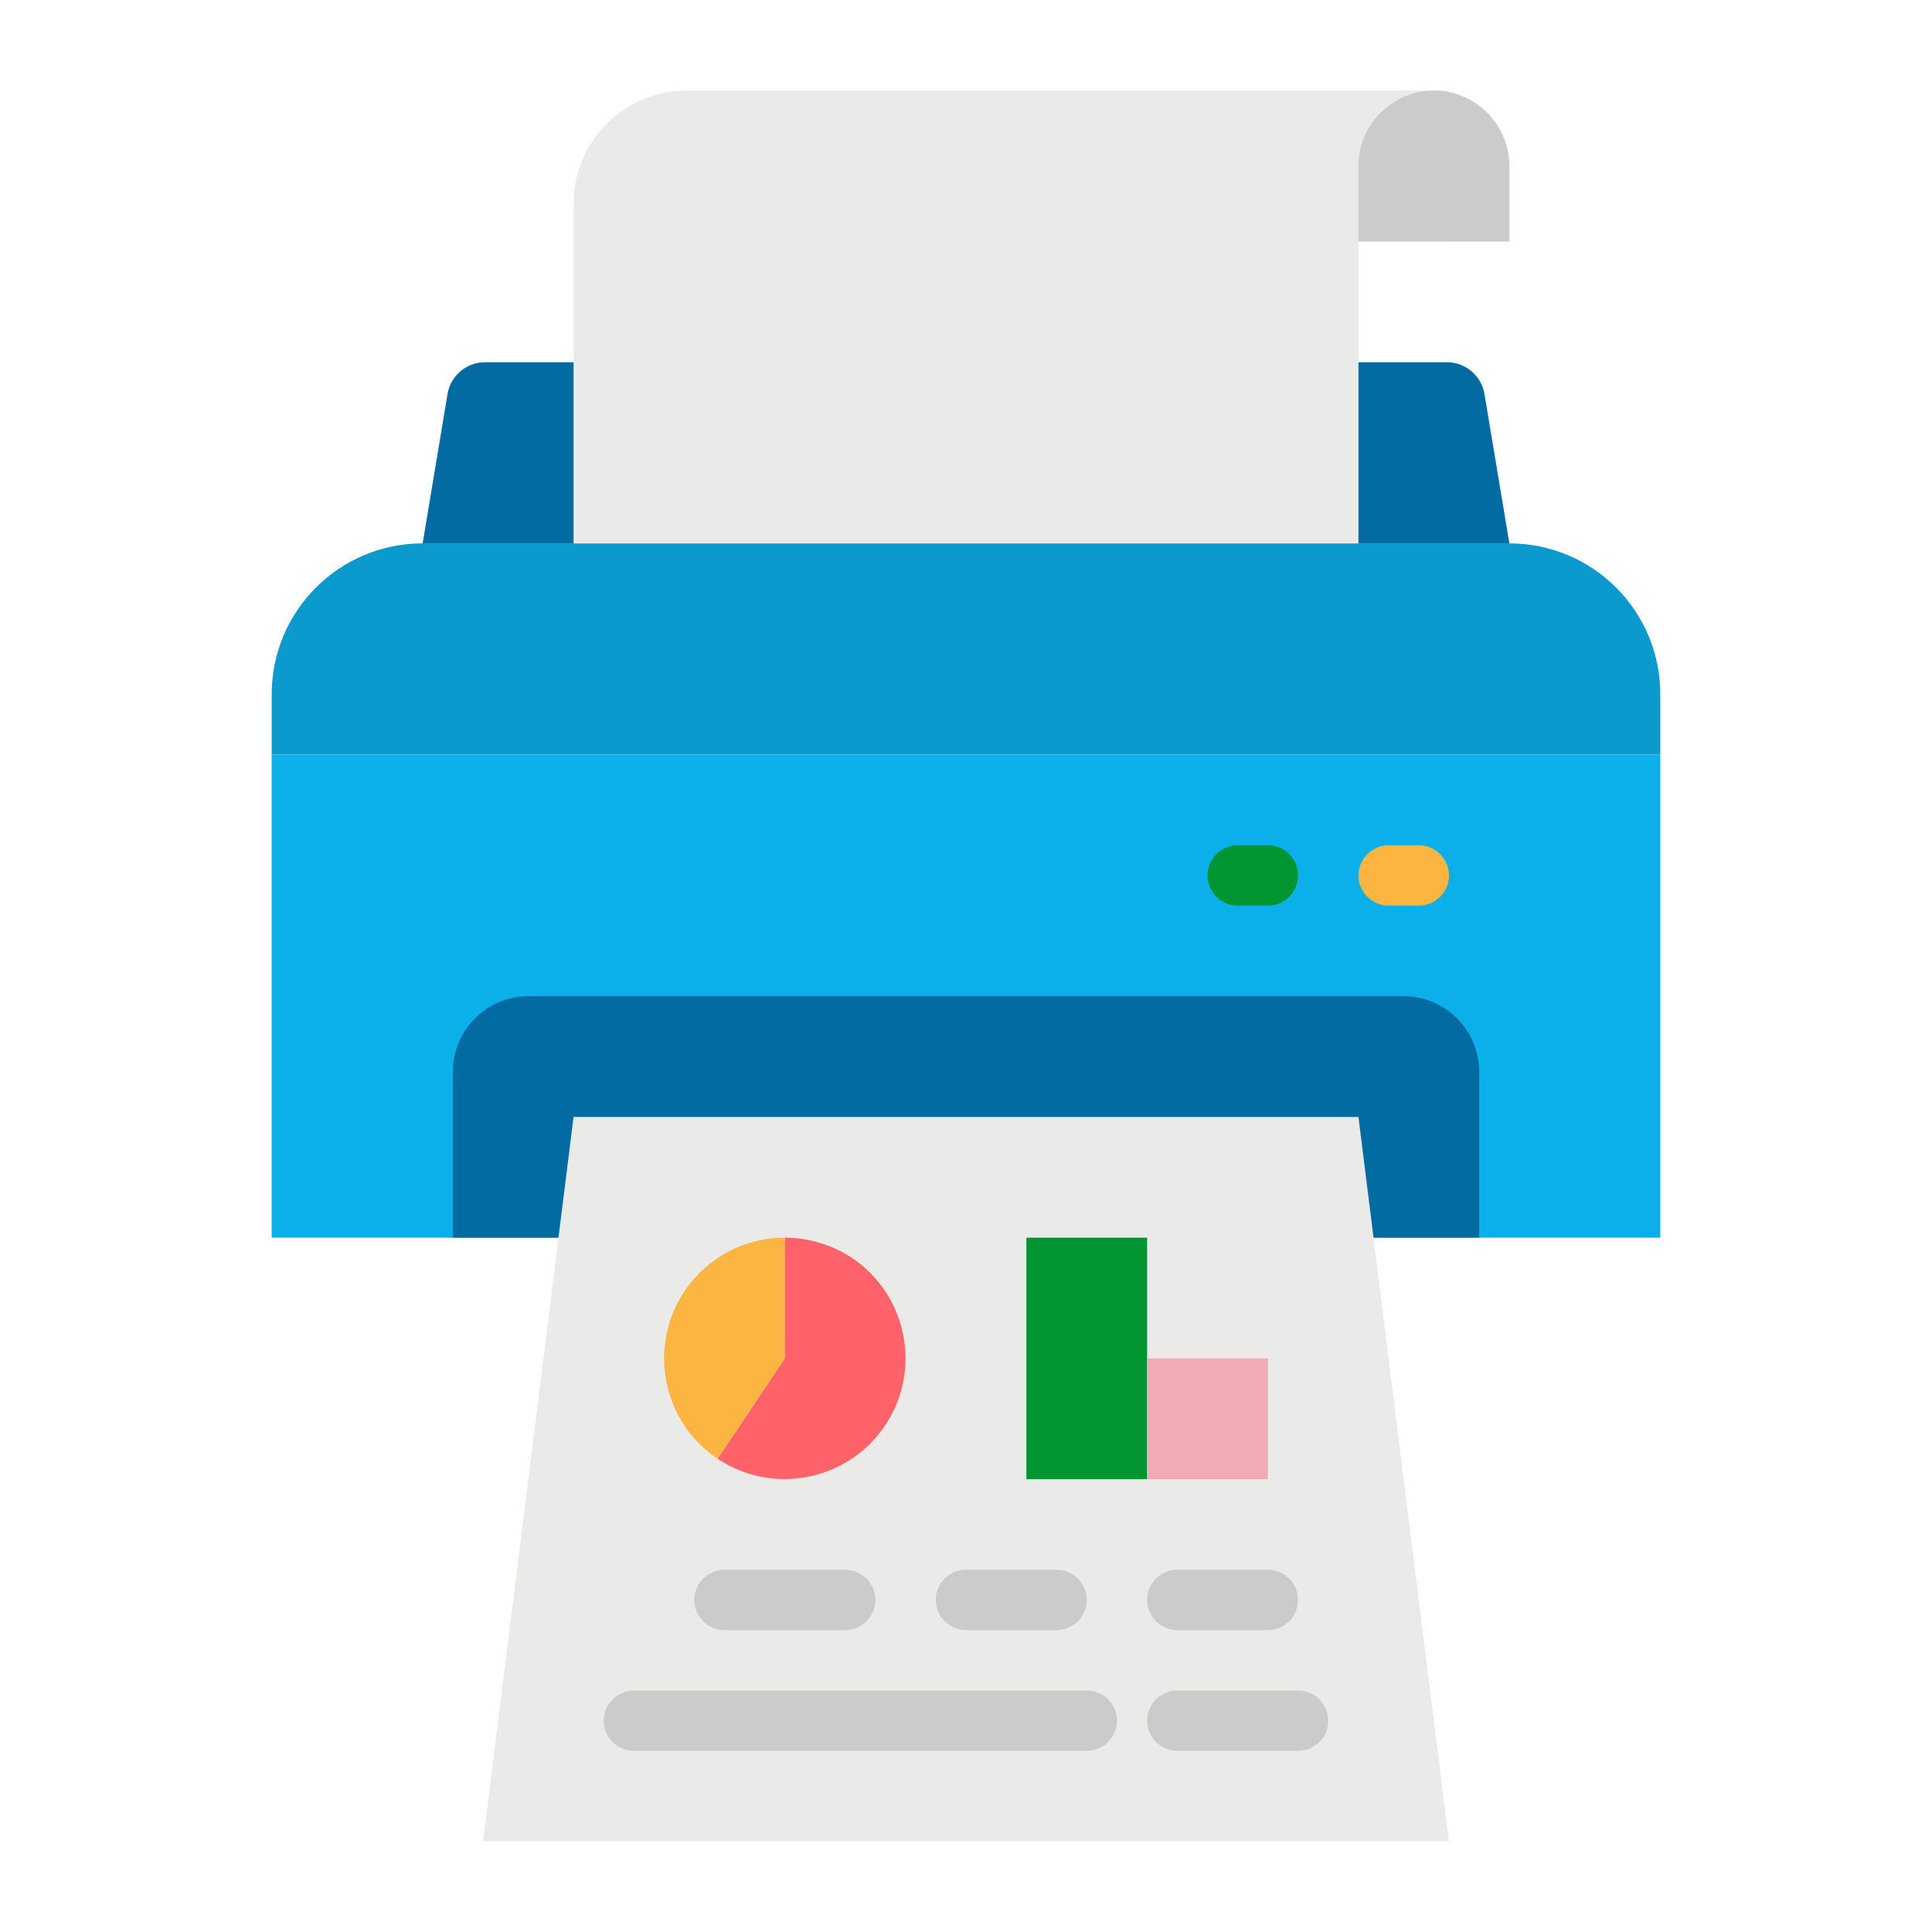
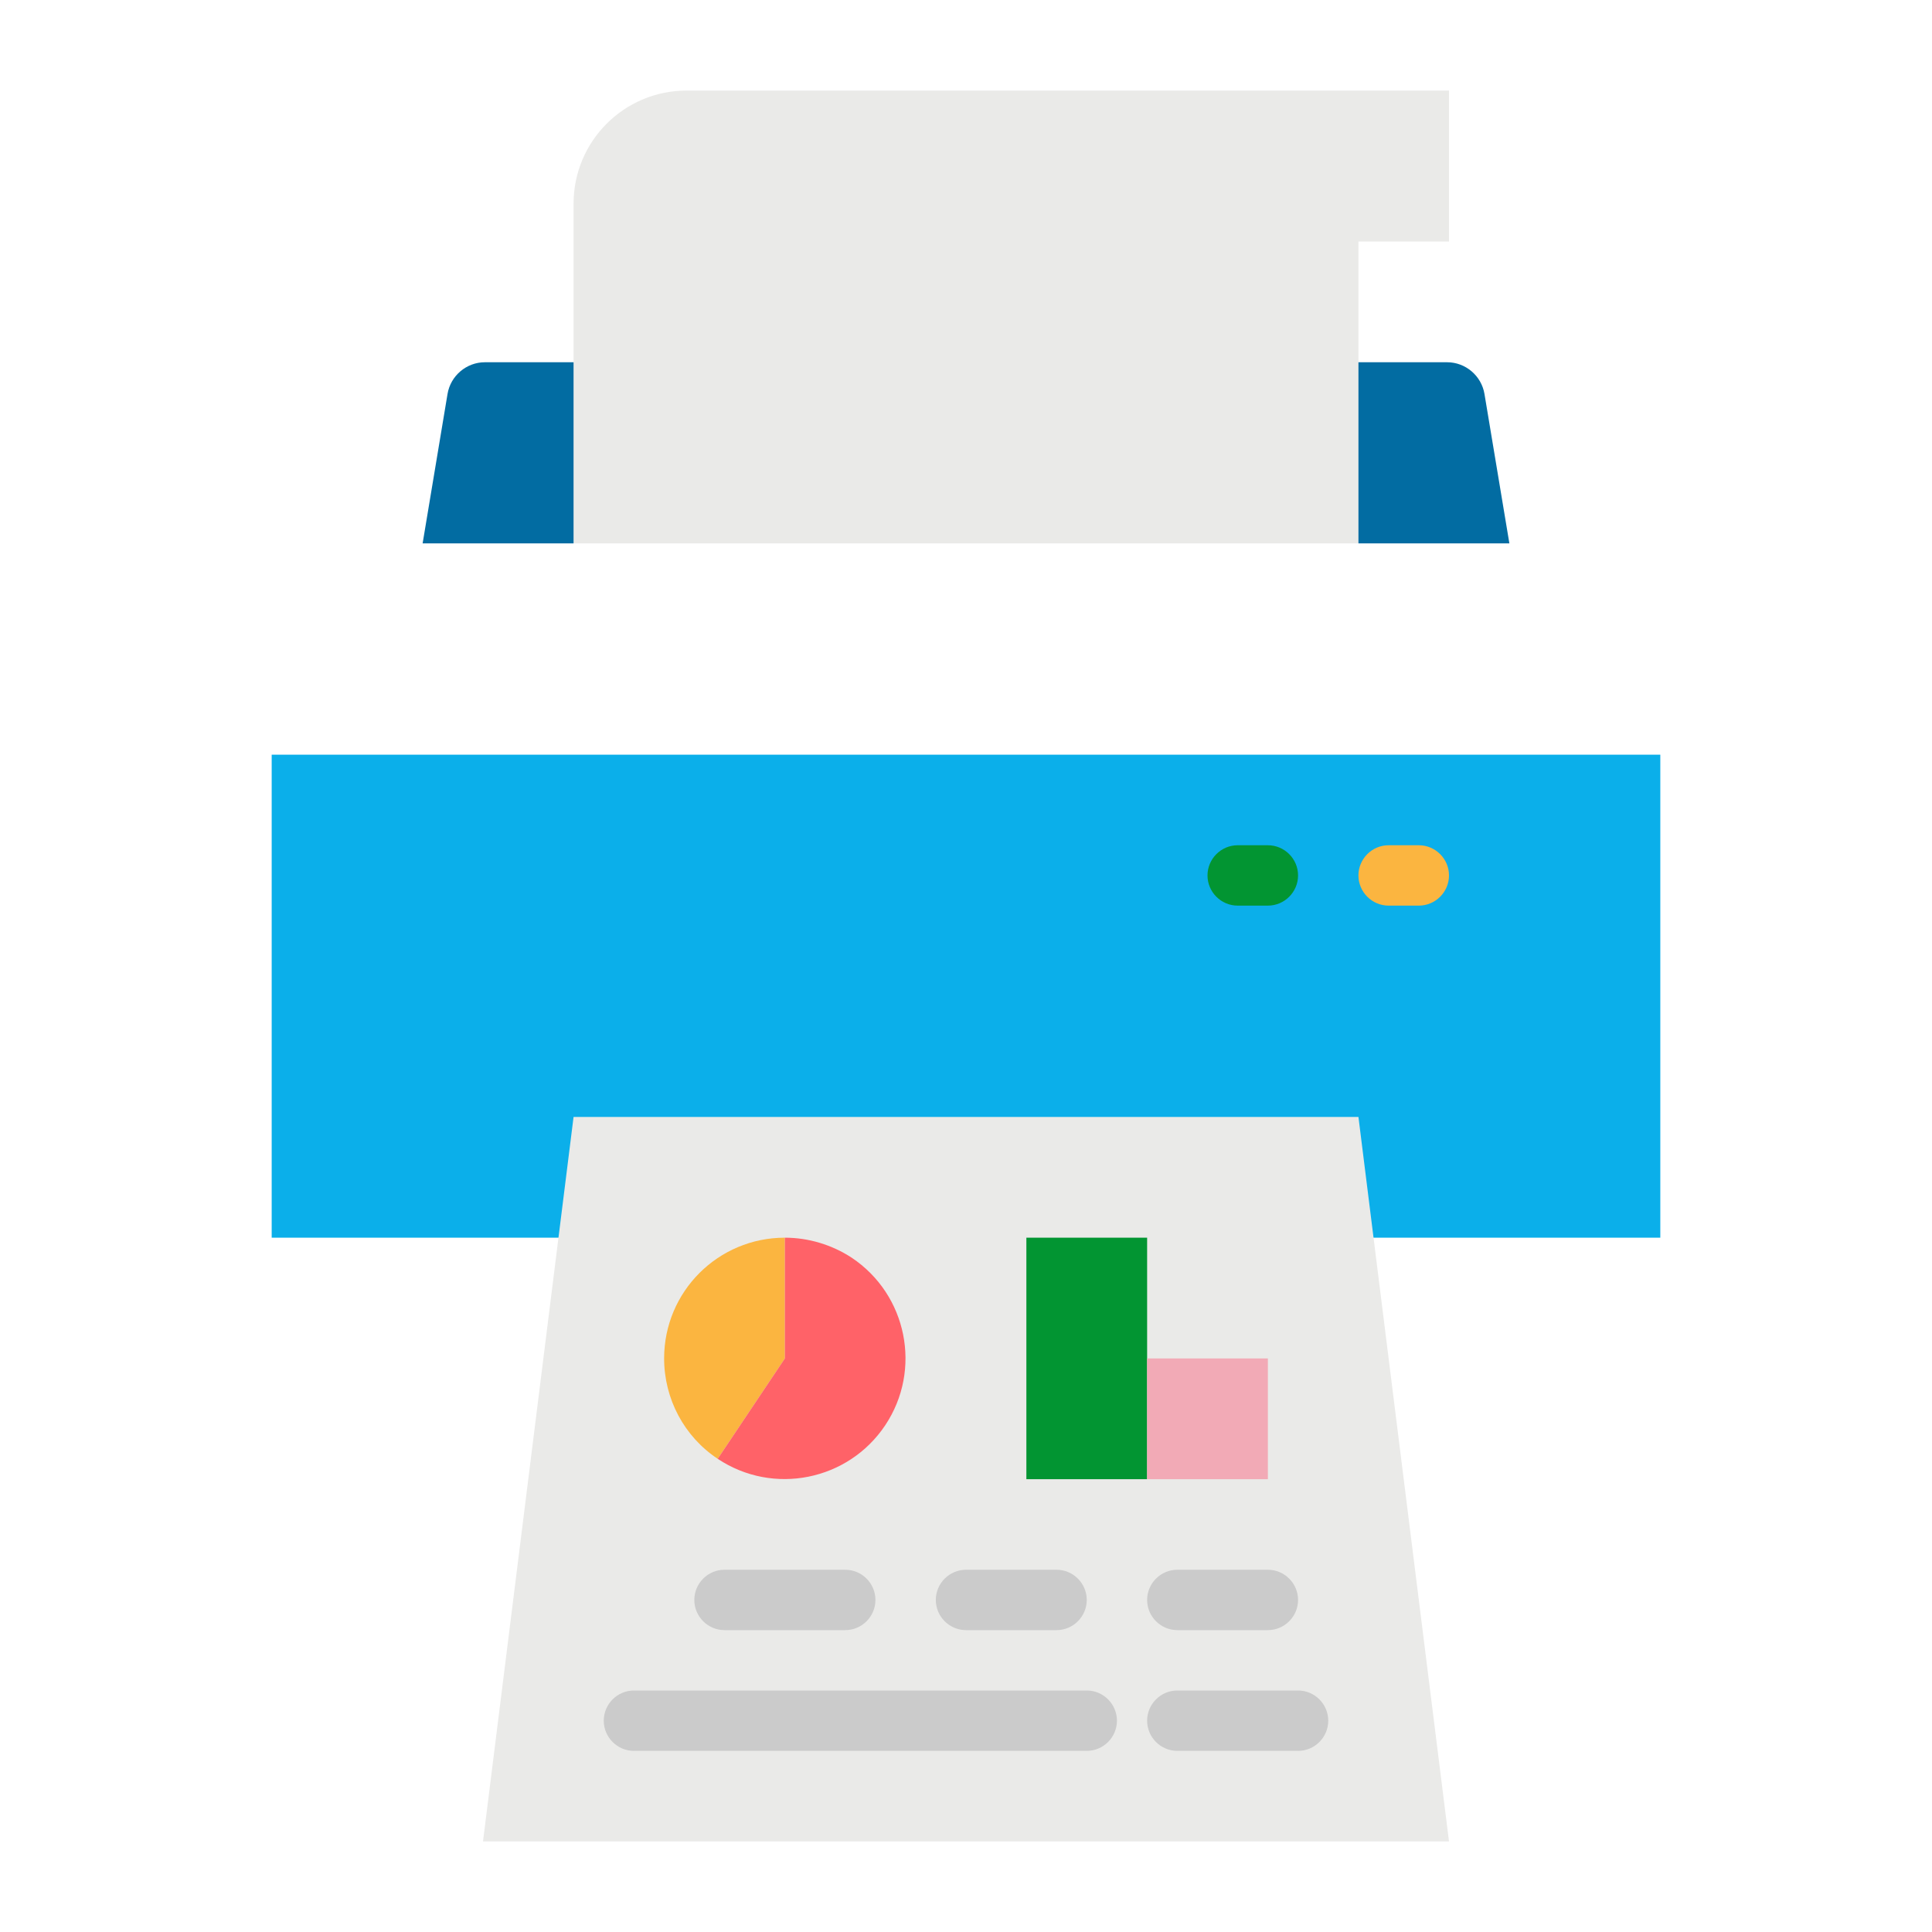
<svg xmlns="http://www.w3.org/2000/svg" version="1.1" id="Camada_1" x="0px" y="0px" viewBox="0 0 512 512" style="enable-background:new 0 0 512 512;" xml:space="preserve">
  <style type="text/css">
	.st0{fill:#0BAFEA;}
	.st1{fill:#026CA2;}
	.st2{fill:#EAEAE8;}
	.st3{fill:#0A9ACD;}
	.st4{fill:#CBCBCB;}
	.st5{fill:#029532;}
	.st6{fill:#FBB540;}
	.st7{fill:#F2AAB6;}
	.st8{fill:#FF6268;}
</style>
  <g id="flat">
    <path class="st0" d="M72,200h368v128H72V200z" />
-     <path class="st1" d="M140,264h232c11,0,20,9,20,20v44l0,0H120l0,0v-44C120,273,129,264,140,264z" />
    <path class="st2" d="M384,488H128l24-192h208L384,488z" />
-     <path class="st3" d="M112,144h288c22.1,0,40,17.9,40,40v16l0,0H72l0,0v-16C72,161.9,89.9,144,112,144z" />
    <path class="st2" d="M360,144H152V54c0-16.6,13.4-30,30-30h202v40h-24V144z" />
-     <path class="st4" d="M380,24c11,0,20,9,20,20v20l0,0h-40l0,0V44C360,33,369,24,380,24z" />
    <path class="st1" d="M152,144h-40l6.6-39.6c0.8-4.8,5-8.4,9.9-8.4H152V144z" />
    <path class="st1" d="M360,144h40l-6.6-39.6c-0.8-4.8-5-8.4-9.9-8.4H360V144z" />
    <path class="st5" d="M336,240h-8c-4.4,0-8-3.6-8-8s3.6-8,8-8h8c4.4,0,8,3.6,8,8S340.4,240,336,240z" />
    <path class="st6" d="M376,240h-8c-4.4,0-8-3.6-8-8s3.6-8,8-8h8c4.4,0,8,3.6,8,8S380.4,240,376,240z" />
    <path class="st5" d="M272,328h32v64h-32V328z" />
    <path class="st7" d="M304,360h32v32h-32V360z" />
    <path class="st6" d="M208,328c-17.7,0-32,14.3-32,32c0,10.7,5.3,20.7,14.2,26.6L208,360V328z" />
    <path class="st8" d="M208,328v32l-17.8,26.6c14.7,9.8,34.6,5.8,44.4-8.9c9.8-14.7,5.8-34.6-8.9-44.4C220.5,329.9,214.3,328,208,328   z" />
    <g>
      <path class="st4" d="M224,432h-32c-4.4,0-8-3.6-8-8s3.6-8,8-8h32c4.4,0,8,3.6,8,8S228.4,432,224,432z" />
      <path class="st4" d="M280,432h-24c-4.4,0-8-3.6-8-8s3.6-8,8-8h24c4.4,0,8,3.6,8,8S284.4,432,280,432z" />
      <path class="st4" d="M336,432h-24c-4.4,0-8-3.6-8-8s3.6-8,8-8h24c4.4,0,8,3.6,8,8S340.4,432,336,432z" />
      <path class="st4" d="M344,464h-32c-4.4,0-8-3.6-8-8s3.6-8,8-8h32c4.4,0,8,3.6,8,8S348.4,464,344,464z" />
      <path class="st4" d="M288,464H168c-4.4,0-8-3.6-8-8s3.6-8,8-8h120c4.4,0,8,3.6,8,8S292.4,464,288,464z" />
    </g>
  </g>
</svg>